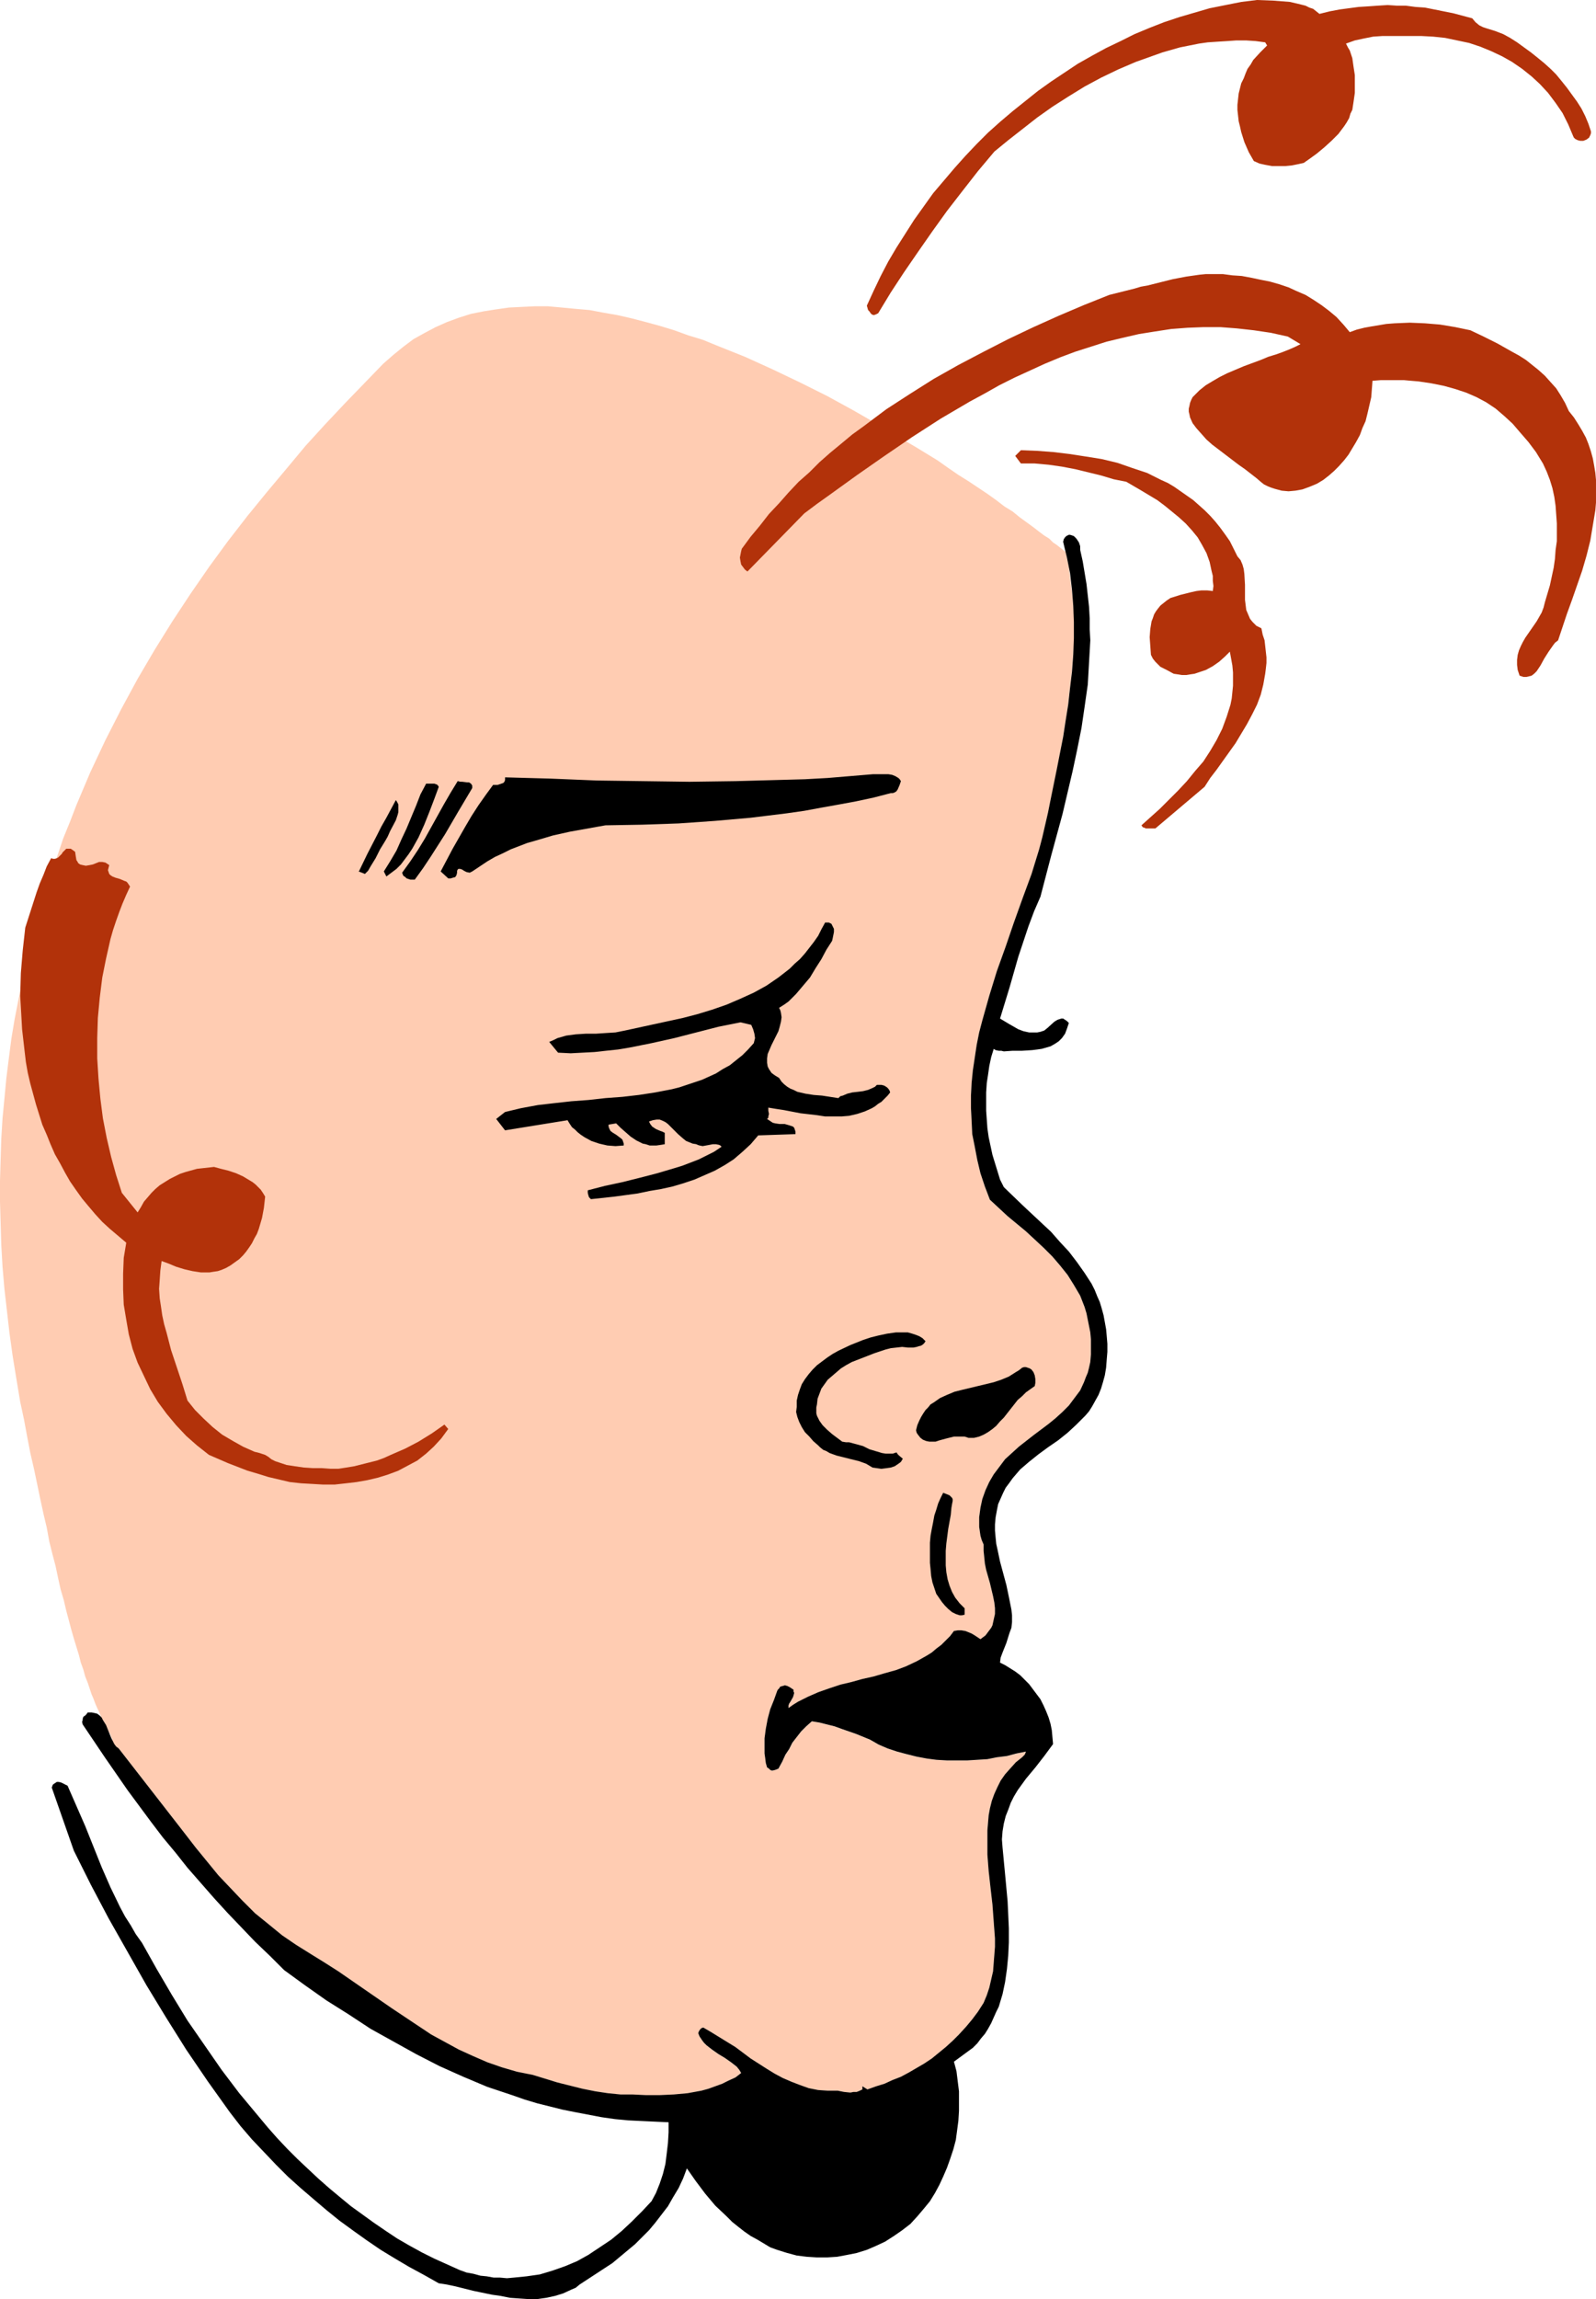
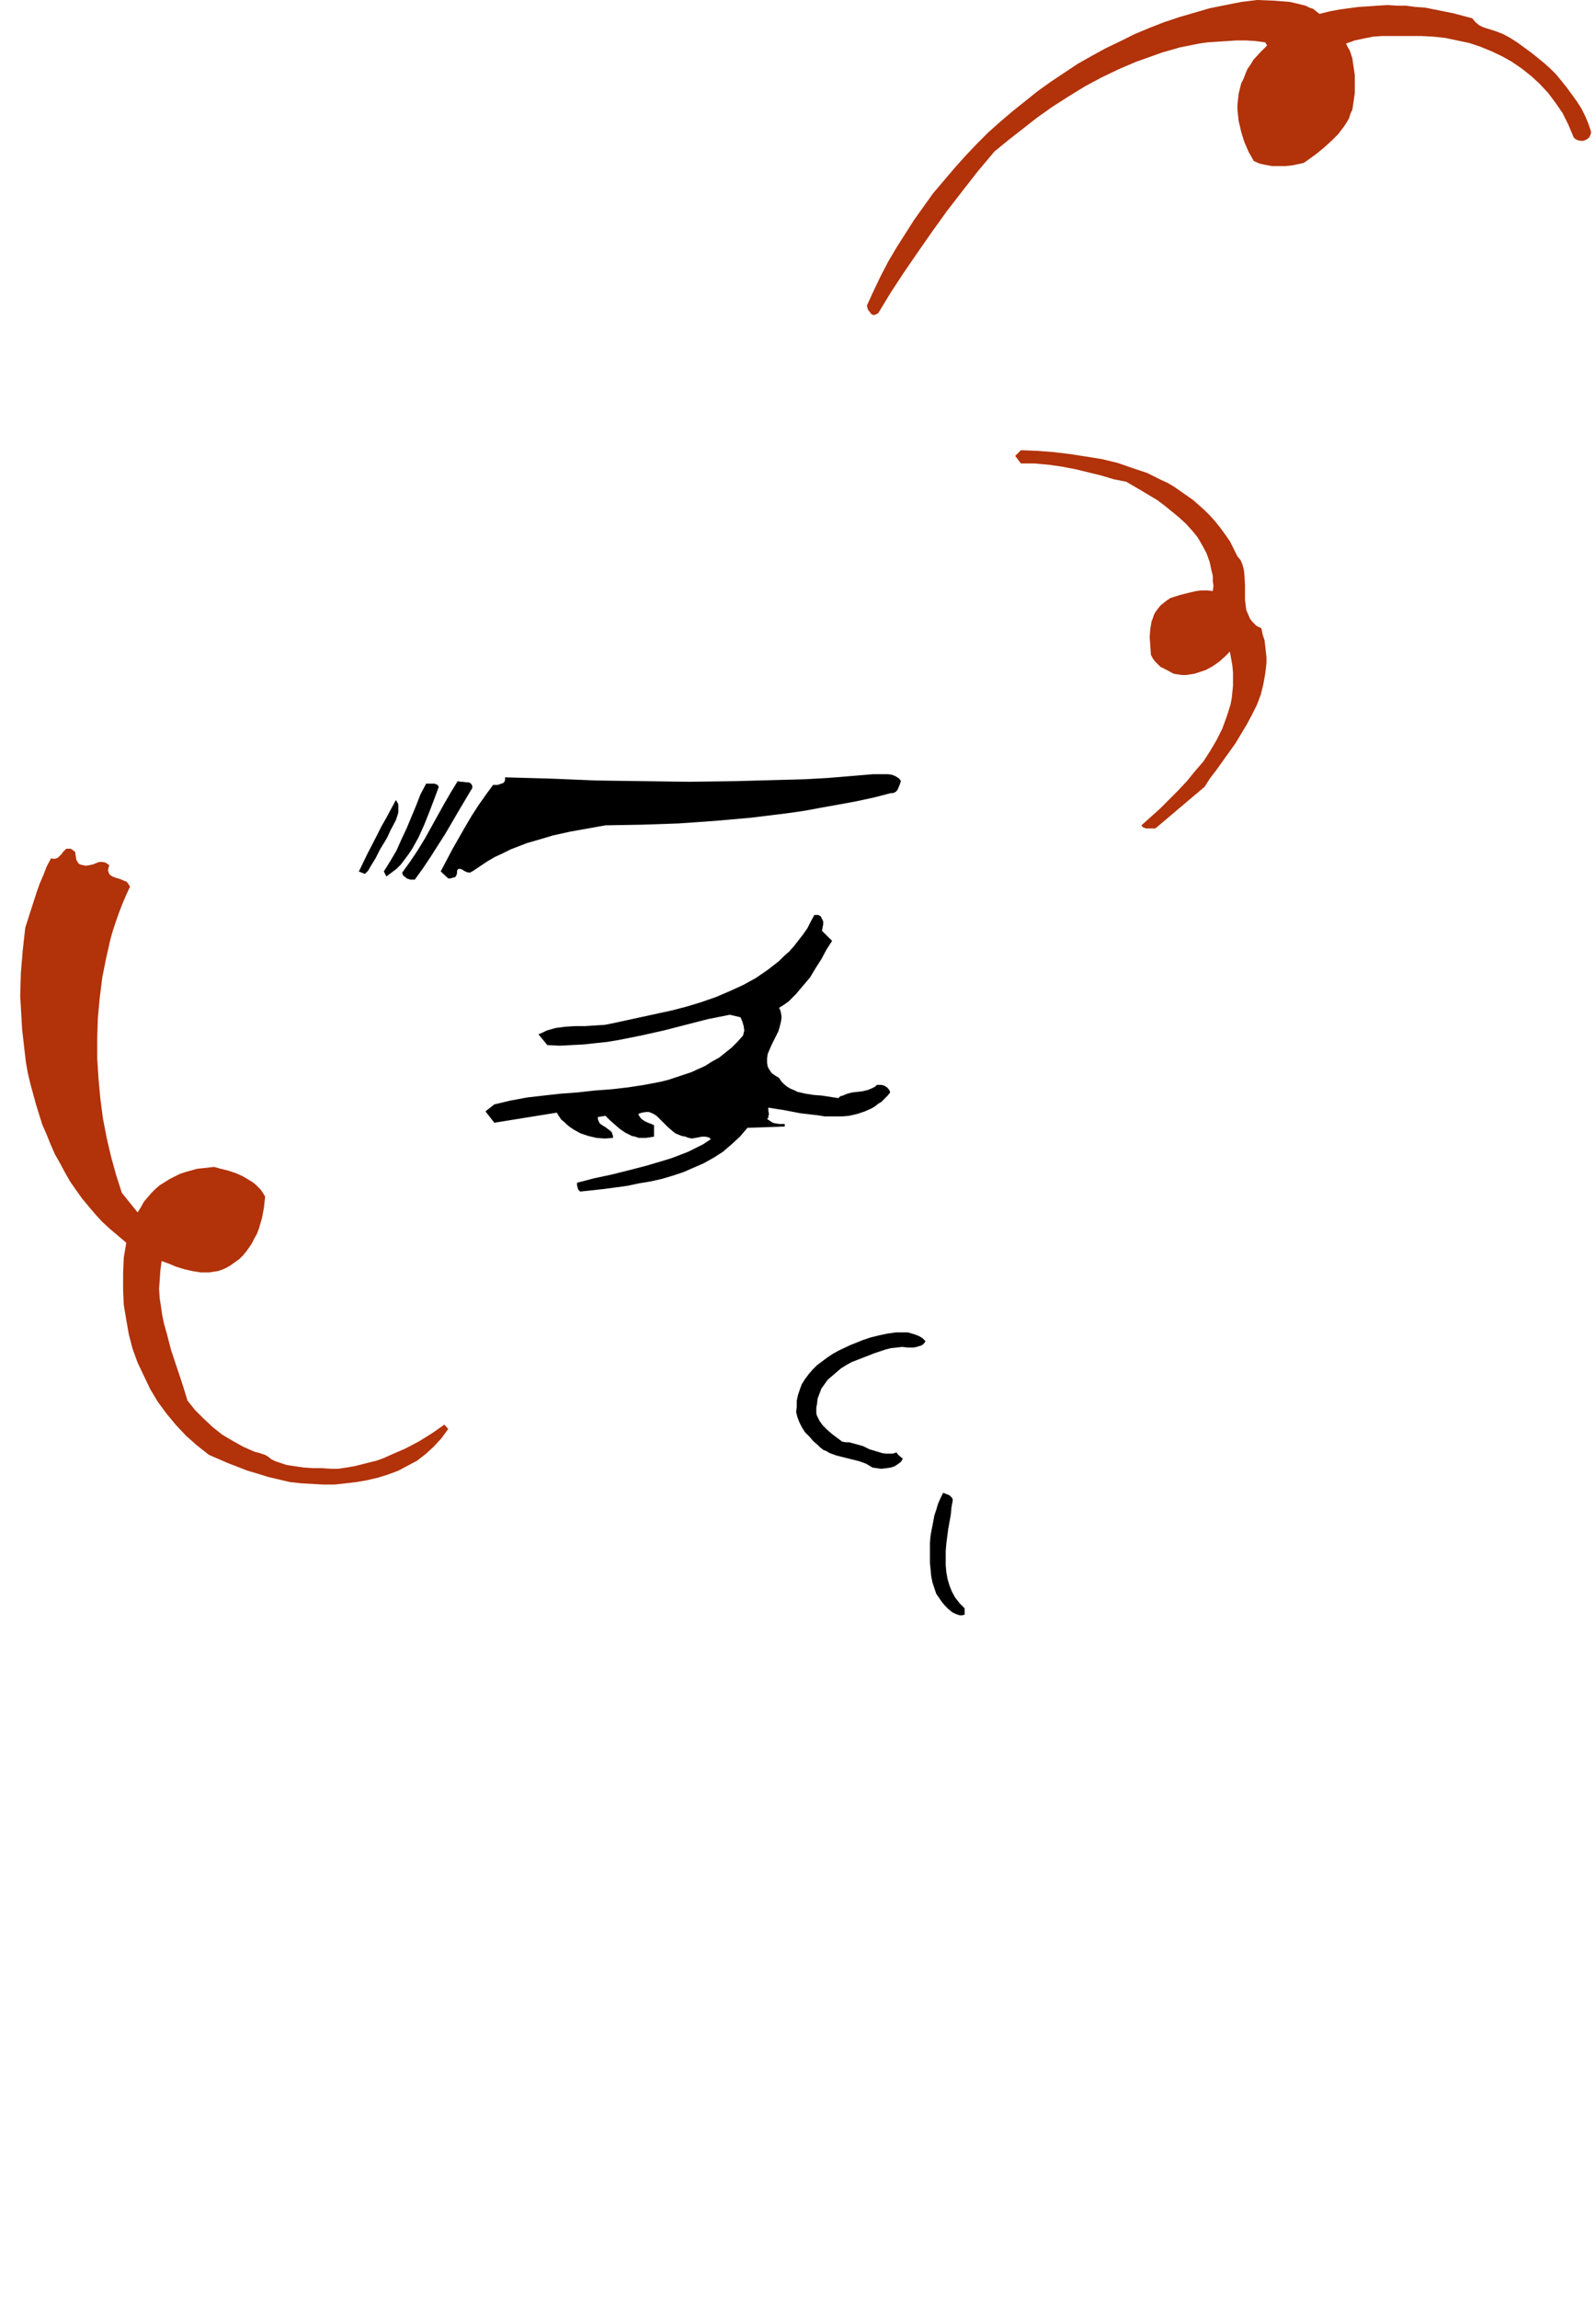
<svg xmlns="http://www.w3.org/2000/svg" xmlns:ns1="http://sodipodi.sourceforge.net/DTD/sodipodi-0.dtd" xmlns:ns2="http://www.inkscape.org/namespaces/inkscape" version="1.0" width="108.096mm" height="155.668mm" id="svg14" ns1:docname="Curly-Q Head.wmf">
  <ns1:namedview id="namedview14" pagecolor="#ffffff" bordercolor="#000000" borderopacity="0.25" ns2:showpageshadow="2" ns2:pageopacity="0.0" ns2:pagecheckerboard="0" ns2:deskcolor="#d1d1d1" ns2:document-units="mm" />
  <defs id="defs1">
    <pattern id="WMFhbasepattern" patternUnits="userSpaceOnUse" width="6" height="6" x="0" y="0" />
  </defs>
-   <path style="fill:#ffccb2;fill-opacity:1;fill-rule:evenodd;stroke:none" d="m 26.019,439.689 0.808,1.293 0.485,1.131 0.485,0.97 0.485,0.808 0.162,0.646 0.323,0.485 v 0.485 l 0.162,0.323 0.162,0.485 0.162,0.323 0.485,0.323 0.162,0.162 0.485,0.323 5.656,7.272 5.656,7.272 5.656,7.272 2.747,3.555 2.909,3.555 2.909,3.555 3.071,3.232 3.071,3.232 3.232,3.232 3.394,2.747 3.555,2.909 3.555,2.424 3.879,2.424 3.394,2.101 3.555,2.262 13.575,9.372 6.788,4.525 3.394,2.262 3.555,1.939 3.555,1.939 3.555,1.616 3.717,1.616 3.717,1.293 3.879,1.131 4.04,0.808 6.303,1.939 3.232,0.808 3.232,0.808 3.232,0.646 3.232,0.485 3.232,0.323 h 3.071 l 3.394,0.162 h 3.555 l 3.555,-0.162 3.555,-0.323 1.778,-0.323 1.778,-0.323 1.778,-0.485 1.778,-0.646 1.778,-0.646 1.616,-0.808 1.778,-0.808 1.454,-1.131 -0.485,-0.808 -0.646,-0.808 -1.454,-1.131 -1.616,-1.131 -1.616,-0.97 -1.616,-1.131 -1.454,-1.131 -0.646,-0.646 -0.485,-0.646 -0.646,-0.97 -0.323,-0.808 0.162,-0.485 0.323,-0.485 0.323,-0.323 0.485,-0.162 1.939,1.131 2.101,1.293 4.202,2.585 3.879,2.909 4.04,2.585 2.101,1.293 2.101,1.131 2.263,0.97 2.101,0.808 2.263,0.808 2.424,0.485 2.424,0.162 h 2.586 l 1.616,0.323 1.616,0.162 0.808,-0.162 h 0.808 l 0.808,-0.323 0.646,-0.323 v -0.808 l 1.293,0.808 2.263,-0.808 2.101,-0.646 2.101,-0.97 2.101,-0.808 2.101,-1.131 1.939,-1.131 1.939,-1.131 1.939,-1.293 1.778,-1.454 1.778,-1.454 1.778,-1.616 1.616,-1.616 1.778,-1.939 1.616,-1.939 1.454,-1.939 1.454,-2.262 0.808,-1.939 0.646,-1.939 0.485,-2.101 0.485,-2.101 0.162,-2.101 0.162,-2.101 0.162,-2.101 v -2.101 l -0.323,-4.363 -0.323,-4.363 -0.485,-4.201 -0.485,-4.363 -0.323,-4.201 v -4.04 -2.101 l 0.162,-1.939 0.162,-1.939 0.323,-1.778 0.485,-1.939 0.646,-1.778 0.808,-1.778 0.808,-1.616 1.131,-1.616 1.293,-1.454 1.454,-1.616 1.616,-1.293 0.646,-0.646 0.162,-0.323 0.162,-0.485 -2.424,0.485 -2.424,0.646 -2.586,0.323 -2.424,0.485 -2.586,0.162 -2.586,0.162 h -2.586 -2.586 l -2.747,-0.162 -2.424,-0.323 -2.586,-0.485 -2.586,-0.646 -2.424,-0.646 -2.424,-0.808 -2.263,-0.97 -2.263,-1.293 -3.555,-1.454 -3.717,-1.293 -1.778,-0.646 -1.939,-0.485 -1.939,-0.485 -1.939,-0.323 -1.454,1.293 -1.293,1.293 -1.131,1.454 -1.131,1.454 -0.808,1.616 -0.97,1.454 -0.808,1.778 -0.97,1.778 -0.808,0.323 -0.646,0.162 h -0.323 l -0.323,-0.162 -0.323,-0.323 -0.485,-0.323 -0.323,-1.131 -0.162,-1.293 -0.162,-1.131 v -1.293 -2.585 l 0.323,-2.424 0.485,-2.585 0.646,-2.424 0.97,-2.424 0.808,-2.262 0.162,-0.323 0.323,-0.323 0.323,-0.485 0.646,-0.162 0.485,-0.162 0.646,0.162 0.646,0.323 0.485,0.323 0.485,0.323 v 0.485 l 0.162,0.323 -0.162,0.646 -0.162,0.485 -0.646,1.131 -0.323,0.485 -0.162,0.485 v 0.646 l 1.131,-0.808 1.293,-0.808 2.586,-1.293 2.586,-1.131 2.747,-0.97 2.909,-0.97 2.747,-0.646 2.909,-0.808 2.909,-0.646 2.747,-0.808 2.909,-0.808 2.586,-0.97 2.747,-1.293 2.586,-1.454 1.293,-0.808 1.131,-0.97 1.293,-0.97 1.131,-1.131 1.131,-1.131 0.97,-1.293 0.97,-0.162 h 0.97 l 0.97,0.162 0.808,0.323 0.808,0.323 0.808,0.485 1.454,0.97 0.646,-0.485 0.646,-0.485 0.485,-0.646 0.485,-0.646 0.485,-0.646 0.323,-0.646 0.323,-1.454 0.323,-1.454 v -1.454 l -0.162,-1.454 -0.323,-1.616 -0.808,-3.393 -0.97,-3.393 -0.323,-1.616 -0.162,-1.616 -0.162,-1.616 v -1.616 l -0.485,-1.131 -0.323,-1.131 -0.162,-1.131 -0.162,-1.131 v -2.424 l 0.323,-2.424 0.485,-2.262 0.808,-2.262 0.97,-2.101 1.131,-1.939 1.454,-1.939 1.454,-1.939 1.778,-1.616 1.778,-1.616 3.717,-2.909 3.879,-2.909 1.778,-1.454 1.778,-1.616 1.616,-1.616 1.454,-1.939 1.454,-1.939 0.97,-2.101 0.485,-1.293 0.485,-1.131 0.323,-1.293 0.323,-1.454 0.162,-1.939 v -1.939 -1.939 l -0.162,-1.778 -0.323,-1.616 -0.323,-1.616 -0.323,-1.616 -0.485,-1.616 -1.131,-2.909 -1.616,-2.747 -1.616,-2.585 -1.939,-2.424 -1.939,-2.262 -2.263,-2.262 -2.263,-2.101 -2.263,-2.101 -4.687,-3.878 -2.263,-2.101 -2.263,-2.101 -1.293,-3.393 -1.131,-3.393 -0.808,-3.393 -0.646,-3.393 -0.646,-3.232 -0.162,-3.393 -0.162,-3.232 v -3.232 l 0.162,-3.232 0.323,-3.232 0.485,-3.232 0.485,-3.232 0.646,-3.232 0.808,-3.07 1.778,-6.302 1.939,-6.302 2.263,-6.302 2.101,-6.14 2.263,-6.302 2.263,-6.14 1.939,-6.302 0.808,-3.07 1.454,-6.302 0.646,-3.232 1.616,-7.595 1.454,-7.918 1.293,-7.918 0.485,-4.04 0.485,-4.04 0.323,-4.04 0.323,-4.04 v -4.04 -4.04 l -0.323,-4.04 -0.485,-4.04 -0.485,-3.878 -0.808,-3.878 -0.162,-0.162 -0.323,-0.162 -0.323,-0.323 -0.646,-0.485 -0.808,-0.646 -0.97,-0.646 -0.97,-0.97 -1.293,-0.808 -1.293,-0.97 -1.454,-1.131 -1.778,-1.293 -1.778,-1.293 -1.778,-1.454 -2.101,-1.293 -2.101,-1.616 -2.263,-1.616 -2.424,-1.616 -2.424,-1.616 -2.586,-1.616 -2.586,-1.778 -2.747,-1.939 -2.909,-1.778 -2.909,-1.778 -3.071,-1.778 -6.141,-3.717 -6.464,-3.717 -6.788,-3.717 -6.788,-3.393 -7.111,-3.393 -7.111,-3.232 -7.272,-2.909 -3.555,-1.454 -3.717,-1.131 -3.555,-1.293 -3.717,-1.131 -3.555,-0.97 -3.717,-0.97 -3.555,-0.808 -3.717,-0.646 -3.394,-0.646 -3.717,-0.323 -3.394,-0.323 -3.555,-0.323 h -3.394 l -3.394,0.162 -3.232,0.162 -3.394,0.485 -3.071,0.485 -3.232,0.646 -3.071,0.97 -3.071,1.131 -2.909,1.293 -2.747,1.454 -2.909,1.616 -2.586,1.939 -2.586,2.101 -2.586,2.262 -4.848,5.009 -4.848,5.009 -5.172,5.494 -5.01,5.494 -4.848,5.817 -5.01,5.979 -5.01,6.14 -5.01,6.464 -4.848,6.625 -4.687,6.787 -4.687,7.11 -4.525,7.272 -4.363,7.433 -4.202,7.756 -4.04,7.918 -3.879,8.241 -1.778,4.201 -1.778,4.201 -1.616,4.201 -1.778,4.363 -1.454,4.363 -1.616,4.525 -1.293,4.363 -1.454,4.525 -1.293,4.686 -1.293,4.686 -1.131,4.686 -0.97,4.848 -0.97,4.686 -0.97,5.009 -0.808,4.848 -0.646,5.009 -0.646,5.171 -0.485,5.171 -0.485,5.009 -0.323,5.333 -0.162,5.171 L 0,302.175 v 5.333 l 0.162,5.494 0.162,5.494 0.323,5.656 0.485,5.656 0.646,5.656 0.646,5.656 0.808,5.817 0.97,5.979 0.97,5.817 0.97,4.525 0.808,4.363 0.808,4.201 0.97,4.201 0.808,3.878 0.808,3.878 0.808,3.717 0.808,3.393 0.646,3.555 0.808,3.232 0.808,3.07 0.646,3.07 0.646,2.909 0.808,2.747 0.646,2.747 0.646,2.424 0.646,2.424 0.646,2.262 0.646,2.101 0.646,2.101 0.485,1.939 0.646,1.778 0.485,1.778 0.646,1.616 0.485,1.454 0.485,1.454 0.485,1.131 0.485,1.293 0.485,1.131 0.485,0.97 0.323,0.808 z" id="path1" />
  <path style="fill:#b2320a;fill-opacity:1;fill-rule:evenodd;stroke:none" d="m 337.766,3.555 2.586,-0.646 2.586,-0.485 2.424,-0.323 2.424,-0.323 2.586,-0.162 2.263,-0.162 2.586,-0.162 2.424,0.162 h 2.263 l 2.424,0.323 2.424,0.162 2.424,0.485 2.424,0.485 2.424,0.485 2.424,0.646 2.424,0.646 0.808,0.97 0.97,0.808 0.97,0.485 0.97,0.323 2.101,0.646 2.101,0.808 1.778,0.97 1.778,1.131 1.778,1.293 1.778,1.293 1.616,1.293 1.778,1.454 1.616,1.454 1.454,1.454 1.454,1.778 1.293,1.616 1.293,1.778 1.293,1.778 1.131,1.778 0.97,1.939 0.808,1.939 0.646,1.939 v 0.485 l -0.162,0.485 -0.323,0.646 -0.646,0.485 -0.808,0.323 H 404.511 l -0.646,-0.162 -0.323,-0.162 -0.323,-0.162 -0.323,-0.323 -0.162,-0.323 -1.293,-3.07 -1.454,-2.909 -1.778,-2.585 -1.939,-2.585 -2.101,-2.262 -2.101,-1.939 -2.424,-1.939 -2.586,-1.778 -2.586,-1.454 -2.747,-1.293 -2.747,-1.131 -2.909,-0.97 -3.071,-0.646 -3.071,-0.646 -3.071,-0.323 -3.071,-0.162 h -5.01 -4.848 l -2.424,0.162 -2.424,0.485 -2.263,0.485 -2.263,0.808 0.485,0.97 0.485,0.808 0.646,1.939 0.323,2.262 0.323,2.101 v 2.262 2.262 l -0.323,2.262 -0.323,2.101 -0.485,0.97 -0.323,1.131 -0.646,1.131 -0.646,0.97 -1.454,1.939 -1.778,1.778 -1.778,1.616 -1.939,1.616 -1.778,1.293 -1.616,1.131 -1.454,0.323 -1.616,0.323 -1.616,0.162 h -1.778 -1.616 l -1.778,-0.323 -1.454,-0.323 -1.454,-0.646 -1.293,-2.262 -1.131,-2.585 -0.808,-2.585 -0.323,-1.454 -0.323,-1.293 -0.162,-1.454 -0.162,-1.454 v -1.293 l 0.162,-1.454 0.162,-1.454 0.323,-1.293 0.323,-1.293 0.646,-1.293 0.485,-1.293 0.485,-1.131 0.808,-1.131 0.646,-1.131 1.778,-1.939 1.778,-1.778 -0.485,-0.808 -2.424,-0.323 -2.424,-0.162 h -2.586 l -2.263,0.162 -2.586,0.162 -2.424,0.162 -2.263,0.323 -2.424,0.485 -2.424,0.485 -2.263,0.646 -2.263,0.646 -2.263,0.808 -4.525,1.616 -4.525,1.939 -4.363,2.101 -4.202,2.262 -4.202,2.585 -4.04,2.585 -3.879,2.747 -3.717,2.909 -3.717,2.909 -3.555,2.909 -4.202,5.009 -4.04,5.171 -3.879,5.009 -3.717,5.171 -3.717,5.333 -3.555,5.171 -3.394,5.171 -3.232,5.333 -0.323,0.162 -0.323,0.162 -0.485,0.162 -0.485,-0.162 -0.323,-0.323 -0.323,-0.485 -0.323,-0.323 -0.323,-1.131 1.778,-3.878 1.778,-3.717 1.939,-3.717 2.101,-3.555 2.263,-3.555 2.263,-3.555 2.424,-3.393 2.424,-3.393 2.747,-3.232 2.747,-3.232 2.747,-3.07 2.909,-3.07 2.909,-2.909 3.071,-2.747 3.232,-2.747 3.232,-2.585 3.232,-2.585 3.394,-2.424 3.394,-2.262 3.394,-2.262 3.717,-2.101 3.555,-1.939 3.717,-1.778 3.555,-1.778 3.879,-1.616 3.717,-1.454 3.879,-1.293 3.879,-1.131 3.879,-1.131 4.04,-0.808 4.04,-0.808 L 321.766,0 l 4.202,0.162 2.101,0.162 2.101,0.162 2.101,0.485 1.939,0.485 0.97,0.485 0.97,0.323 0.808,0.646 z" id="path2" />
-   <path style="fill:#b2320a;fill-opacity:1;fill-rule:evenodd;stroke:none" d="m 345.523,84.997 1.778,-0.646 1.939,-0.485 1.778,-0.323 1.939,-0.323 1.939,-0.323 2.101,-0.162 3.879,-0.162 3.879,0.162 3.879,0.323 3.879,0.646 3.879,0.808 3.394,1.616 3.555,1.778 3.717,2.101 1.778,0.97 1.778,1.131 1.616,1.293 1.616,1.293 1.616,1.454 1.454,1.616 1.454,1.616 1.131,1.778 1.131,1.939 0.97,2.101 1.293,1.616 1.131,1.778 0.97,1.616 0.97,1.778 0.646,1.616 0.646,1.939 0.485,1.778 0.323,1.778 0.323,1.939 0.162,1.778 v 1.939 1.939 1.939 l -0.162,1.939 -0.646,3.878 -0.646,3.878 -0.97,3.878 -1.131,3.878 -1.293,3.717 -1.293,3.717 -1.293,3.555 -1.131,3.393 -1.131,3.393 -0.808,0.646 -0.485,0.646 -1.131,1.616 -1.131,1.778 -0.97,1.778 -0.97,1.454 -0.646,0.646 -0.646,0.485 -0.646,0.162 -0.646,0.162 h -0.808 l -0.97,-0.323 -0.485,-1.454 -0.162,-1.293 v -1.293 l 0.162,-1.293 0.323,-1.131 0.485,-1.131 0.485,-0.97 0.646,-1.131 1.454,-2.101 1.454,-2.101 0.646,-1.131 0.646,-1.131 0.485,-1.293 0.323,-1.293 1.293,-4.363 0.97,-4.525 0.323,-2.262 0.162,-2.262 0.323,-2.262 v -2.262 -2.262 l -0.162,-2.262 -0.162,-2.262 -0.323,-2.262 -0.485,-2.262 -0.646,-2.101 -0.808,-2.101 -0.97,-2.101 -1.778,-2.909 -1.939,-2.585 -2.101,-2.424 -1.939,-2.262 -2.101,-1.939 -2.263,-1.939 -2.424,-1.616 -2.424,-1.293 -2.586,-1.131 -2.909,-0.97 -2.909,-0.808 -3.232,-0.646 -3.232,-0.485 -1.939,-0.162 -1.778,-0.162 h -1.939 -1.939 -2.101 l -2.101,0.162 -0.162,2.101 -0.162,2.101 -0.485,2.101 -0.485,2.101 -0.485,1.939 -0.808,1.778 -0.646,1.778 -0.97,1.778 -0.97,1.616 -0.97,1.616 -1.131,1.454 -1.293,1.454 -1.293,1.293 -1.293,1.131 -1.454,1.131 -1.616,0.97 -1.939,0.808 -1.778,0.646 -1.778,0.323 -1.778,0.162 -1.778,-0.162 -1.778,-0.485 -0.97,-0.323 -0.808,-0.323 -0.97,-0.485 -0.808,-0.646 -1.131,-0.97 -1.454,-1.131 -1.454,-1.131 -1.616,-1.131 -3.394,-2.585 -3.394,-2.585 -1.454,-1.293 -1.293,-1.454 -1.293,-1.454 -0.97,-1.293 -0.646,-1.454 -0.162,-0.808 -0.162,-0.646 v -0.808 l 0.162,-0.646 0.162,-0.808 0.323,-0.808 0.323,-0.646 0.646,-0.646 1.131,-1.131 1.616,-1.293 1.616,-0.97 1.939,-1.131 1.939,-0.97 4.202,-1.778 4.363,-1.616 1.939,-0.808 2.101,-0.646 1.778,-0.646 1.616,-0.646 1.454,-0.646 1.293,-0.646 -3.232,-1.939 -4.363,-0.97 -4.363,-0.646 -4.363,-0.485 -4.202,-0.323 h -4.202 l -4.202,0.162 -4.202,0.323 -4.202,0.646 -4.04,0.646 -4.202,0.97 -4.04,0.97 -4.04,1.293 -4.04,1.293 -3.879,1.454 -3.879,1.616 -3.879,1.778 -3.879,1.778 -3.879,1.939 -3.717,2.101 -3.879,2.101 -7.434,4.363 -7.272,4.686 -7.111,4.848 -6.949,4.848 -6.949,5.009 -3.394,2.424 -3.232,2.424 -14.545,14.866 -0.646,-0.485 -0.485,-0.646 -0.485,-0.646 -0.162,-0.808 -0.162,-0.97 0.162,-0.808 0.162,-0.808 0.162,-0.646 2.263,-3.07 2.424,-2.909 2.263,-2.909 2.586,-2.747 2.424,-2.747 2.586,-2.747 2.747,-2.424 2.586,-2.585 2.747,-2.424 2.747,-2.262 2.909,-2.424 2.909,-2.101 5.818,-4.363 5.98,-3.878 6.141,-3.878 6.303,-3.555 6.464,-3.393 6.303,-3.232 6.464,-3.07 6.464,-2.909 6.464,-2.747 6.464,-2.585 3.232,-0.808 3.232,-0.808 1.616,-0.485 1.778,-0.323 3.232,-0.808 3.232,-0.808 3.394,-0.646 3.394,-0.485 1.616,-0.162 h 1.778 2.586 l 2.424,0.323 2.424,0.162 2.586,0.485 2.263,0.485 2.424,0.485 2.263,0.646 2.424,0.808 2.101,0.97 2.263,0.97 2.101,1.293 1.939,1.293 1.939,1.454 1.939,1.616 1.778,1.939 z" id="path3" />
  <path style="fill:#b2320a;fill-opacity:1;fill-rule:evenodd;stroke:none" d="m 316.757,142.362 0.808,0.97 0.485,1.131 0.323,1.131 0.162,1.293 0.162,2.747 v 2.585 1.293 l 0.162,1.293 0.162,1.293 0.485,1.131 0.485,1.131 0.646,0.808 0.97,0.97 0.646,0.323 0.646,0.323 0.323,1.616 0.485,1.454 0.162,1.454 0.162,1.454 0.162,1.454 v 1.454 l -0.162,1.454 -0.162,1.293 -0.485,2.747 -0.646,2.585 -0.97,2.585 -1.293,2.585 -1.293,2.424 -1.454,2.424 -1.454,2.424 -1.616,2.262 -3.232,4.525 -1.616,2.101 -1.454,2.262 -12.606,10.665 h -0.485 -0.485 -0.485 -0.485 -0.485 l -0.323,-0.162 -0.485,-0.162 -0.323,-0.485 4.687,-4.201 2.424,-2.424 2.263,-2.262 2.263,-2.424 2.101,-2.585 2.101,-2.424 1.778,-2.747 1.616,-2.747 1.454,-2.909 1.131,-3.07 0.97,-3.07 0.323,-1.616 0.162,-1.616 0.162,-1.616 v -1.616 -1.778 l -0.162,-1.778 -0.323,-1.778 -0.323,-1.778 -1.293,1.293 -1.454,1.293 -1.616,1.131 -1.778,0.97 -1.939,0.646 -0.97,0.323 -1.131,0.162 -0.97,0.162 h -1.131 l -0.97,-0.162 -1.131,-0.162 -1.778,-0.97 -1.616,-0.808 -0.646,-0.646 -0.646,-0.646 -0.646,-0.808 -0.485,-0.97 -0.162,-2.262 -0.162,-2.262 0.162,-2.101 0.162,-0.97 0.162,-0.97 0.323,-0.808 0.323,-0.97 0.485,-0.808 0.485,-0.646 0.646,-0.808 0.808,-0.646 0.808,-0.646 0.97,-0.646 2.586,-0.808 2.586,-0.646 1.454,-0.323 1.293,-0.162 h 1.454 l 1.454,0.162 0.162,-1.293 -0.162,-1.293 v -1.293 l -0.323,-1.293 -0.485,-2.262 -0.808,-2.262 -1.131,-2.101 -1.131,-1.939 -1.454,-1.778 -1.616,-1.778 -1.778,-1.616 -1.778,-1.454 -1.778,-1.454 -1.939,-1.454 -4.04,-2.424 -1.939,-1.131 -1.939,-1.131 -3.232,-0.646 -1.616,-0.485 -1.616,-0.485 -6.626,-1.616 -3.394,-0.646 -3.394,-0.485 -3.555,-0.323 h -3.555 l -1.454,-1.939 1.454,-1.454 4.202,0.162 4.202,0.323 4.04,0.485 4.202,0.646 4.04,0.646 4.04,0.97 3.717,1.293 3.879,1.293 3.555,1.778 1.778,0.808 1.616,0.97 1.616,1.131 1.616,1.131 1.616,1.131 1.454,1.293 1.454,1.293 1.454,1.454 1.293,1.454 1.293,1.616 1.293,1.778 1.131,1.616 0.97,1.939 z" id="path4" />
-   <path style="fill:#000000;fill-opacity:1;fill-rule:evenodd;stroke:none" d="m 276.516,140.746 0.646,2.909 0.485,2.909 0.485,2.909 0.323,2.909 0.323,2.909 0.162,2.909 v 2.747 l 0.162,2.909 -0.323,5.656 -0.323,5.656 -0.808,5.656 -0.808,5.494 -1.131,5.656 -1.131,5.332 -1.293,5.494 -1.293,5.494 -2.909,10.665 -2.747,10.503 -1.616,3.717 -1.454,3.878 -1.293,3.878 -1.293,3.878 -2.263,7.918 -2.424,7.918 2.424,1.454 1.131,0.646 1.131,0.646 1.293,0.485 1.454,0.323 h 1.454 0.646 l 0.808,-0.162 0.485,-0.162 0.485,-0.162 0.808,-0.646 1.778,-1.616 0.808,-0.485 0.485,-0.162 0.485,-0.162 h 0.485 l 0.485,0.323 0.485,0.323 0.485,0.485 -0.485,1.454 -0.485,1.293 -0.808,1.131 -0.808,0.808 -0.97,0.646 -1.131,0.646 -1.131,0.323 -1.131,0.323 -1.131,0.162 -1.293,0.162 -2.586,0.162 h -1.293 -1.131 l -2.263,0.162 -0.646,-0.162 h -0.646 l -0.808,-0.162 -0.485,-0.323 -0.646,2.101 -0.485,2.262 -0.323,2.262 -0.323,2.101 -0.162,2.424 v 2.262 2.424 l 0.162,2.262 0.162,2.262 0.323,2.262 0.485,2.262 0.485,2.262 0.646,2.101 0.646,2.101 0.646,2.101 0.97,1.939 4.687,4.525 5.01,4.686 2.424,2.262 2.263,2.585 2.263,2.424 2.101,2.747 1.939,2.747 1.778,2.747 0.808,1.616 0.646,1.616 0.646,1.454 0.485,1.616 0.485,1.778 0.323,1.778 0.323,1.778 0.162,1.778 0.162,1.939 v 2.101 l -0.162,1.939 -0.162,2.101 -0.323,1.939 -0.485,1.778 -0.485,1.616 -0.646,1.616 -0.808,1.454 -0.808,1.454 -0.808,1.293 -0.97,1.131 -1.131,1.131 -1.131,1.131 -2.263,2.101 -2.424,1.939 -2.586,1.778 -2.424,1.778 -2.424,1.939 -2.263,1.939 -0.97,1.131 -0.97,1.131 -0.808,1.131 -0.97,1.293 -0.646,1.293 -0.646,1.454 -0.646,1.454 -0.323,1.616 -0.323,1.778 -0.162,1.778 v 1.616 l 0.162,1.778 0.162,1.616 0.323,1.454 0.646,3.07 1.616,5.979 0.646,3.07 0.646,3.232 0.162,1.454 v 1.778 l -0.162,1.454 -0.485,1.293 -0.808,2.585 -0.97,2.424 -0.485,1.293 -0.162,1.293 1.293,0.646 1.293,0.808 1.293,0.808 1.293,0.97 1.131,1.131 1.131,1.131 0.97,1.293 0.97,1.293 0.97,1.293 0.808,1.616 0.646,1.454 0.646,1.616 0.485,1.616 0.323,1.616 0.162,1.778 0.162,1.778 -2.263,3.07 -2.263,2.909 -2.424,2.909 -2.101,2.909 -0.97,1.616 -0.808,1.616 -0.646,1.778 -0.646,1.616 -0.485,1.939 -0.323,1.939 -0.162,2.101 0.162,2.101 0.323,3.393 0.323,3.393 0.646,6.948 0.162,3.393 0.162,3.555 v 3.555 l -0.162,3.393 -0.323,3.393 -0.485,3.393 -0.646,3.07 -0.97,3.232 -0.646,1.293 -0.646,1.454 -0.646,1.454 -0.808,1.454 -0.808,1.293 -0.97,1.131 -0.97,1.293 -1.131,1.131 -4.848,3.555 0.646,2.424 0.323,2.585 0.323,2.585 v 2.424 2.585 l -0.162,2.585 -0.323,2.424 -0.323,2.424 -0.646,2.424 -0.808,2.424 -0.808,2.262 -0.97,2.262 -0.97,2.101 -1.131,2.101 -1.293,2.101 -1.454,1.778 -1.778,2.101 -1.778,1.939 -2.101,1.616 -2.101,1.454 -2.263,1.454 -2.424,1.131 -2.263,0.97 -2.586,0.808 -2.424,0.485 -2.586,0.485 -2.586,0.162 h -2.586 l -2.586,-0.162 -2.586,-0.323 -2.424,-0.646 -2.586,-0.808 -1.778,-0.646 -1.616,-0.97 -1.616,-0.97 -1.778,-0.97 -1.616,-1.131 -1.454,-1.131 -1.616,-1.293 -1.454,-1.454 -2.909,-2.747 -2.586,-3.07 -2.424,-3.232 -2.263,-3.232 -0.97,2.585 -1.131,2.424 -1.454,2.424 -1.293,2.262 -1.616,2.101 -1.616,2.101 -1.616,1.939 -1.778,1.778 -1.778,1.778 -1.939,1.616 -1.939,1.616 -1.939,1.616 -4.202,2.747 -4.202,2.747 -0.97,0.808 -1.131,0.485 -2.101,0.97 -2.101,0.646 -2.263,0.485 -2.263,0.323 h -2.263 l -2.424,-0.162 -2.263,-0.162 -2.424,-0.485 -2.263,-0.323 -4.687,-0.97 -4.525,-1.131 -2.263,-0.485 -2.101,-0.323 -3.717,-2.101 -3.879,-2.101 -3.555,-2.101 -3.717,-2.262 -3.555,-2.424 -3.394,-2.424 -3.555,-2.585 -3.394,-2.747 -3.232,-2.747 -3.394,-2.909 -3.232,-2.909 -3.071,-3.07 -3.071,-3.232 -3.071,-3.232 -2.909,-3.393 -2.747,-3.555 -5.656,-7.918 -5.495,-8.08 -5.172,-8.241 -5.01,-8.241 -4.848,-8.564 -4.848,-8.564 -4.525,-8.564 -4.363,-8.726 -5.656,-16.159 0.162,-0.485 0.162,-0.323 0.485,-0.323 0.485,-0.323 h 0.485 l 0.646,0.162 0.646,0.323 0.97,0.485 2.263,5.171 2.263,5.171 4.202,10.503 2.263,5.171 2.424,5.009 1.293,2.424 1.454,2.262 1.293,2.262 1.616,2.262 3.717,6.625 3.879,6.625 4.04,6.625 4.363,6.302 4.363,6.302 4.525,5.979 4.848,5.817 2.424,2.909 2.424,2.747 2.586,2.747 2.586,2.585 2.747,2.585 2.586,2.424 2.747,2.424 2.909,2.424 2.747,2.262 2.909,2.101 2.909,2.101 3.071,2.101 2.909,1.939 3.071,1.778 3.232,1.778 3.232,1.616 3.232,1.454 3.232,1.454 1.778,0.646 1.778,0.323 1.778,0.485 1.616,0.162 1.778,0.323 h 1.616 l 1.778,0.162 1.778,-0.162 3.232,-0.323 3.394,-0.485 3.232,-0.97 3.232,-1.131 3.071,-1.293 2.909,-1.616 2.909,-1.939 2.909,-1.939 2.747,-2.262 2.586,-2.424 2.586,-2.585 2.424,-2.585 1.131,-2.101 0.97,-2.424 0.808,-2.424 0.646,-2.585 0.323,-2.585 0.323,-2.747 0.162,-2.747 v -2.585 l -3.555,-0.162 -3.394,-0.162 -3.394,-0.162 -3.394,-0.323 -3.394,-0.485 -3.394,-0.646 -3.394,-0.646 -3.232,-0.646 -3.232,-0.808 -3.232,-0.808 -3.232,-0.97 -3.232,-1.131 -6.303,-2.101 -6.141,-2.585 -6.141,-2.747 -5.98,-3.07 -5.818,-3.232 -5.818,-3.232 -5.656,-3.717 -5.656,-3.555 -5.495,-3.878 -5.333,-3.878 -3.717,-3.717 -3.717,-3.555 -3.555,-3.717 -3.555,-3.717 -3.394,-3.717 -3.394,-3.878 -3.394,-3.878 -3.071,-3.878 -3.232,-3.878 -3.071,-4.04 -5.98,-8.08 -5.818,-8.403 -5.656,-8.403 -0.162,-0.646 0.162,-0.485 v -0.323 l 0.162,-0.485 0.646,-0.485 0.485,-0.646 h 0.97 l 0.808,0.162 0.646,0.162 0.646,0.485 0.485,0.485 0.323,0.646 0.808,1.293 1.293,3.232 0.808,1.616 0.485,0.646 0.646,0.485 5.656,7.272 5.656,7.272 5.656,7.272 2.747,3.555 2.909,3.555 2.909,3.555 3.071,3.232 3.071,3.232 3.232,3.232 3.394,2.747 3.555,2.909 3.555,2.424 3.879,2.424 3.394,2.101 3.555,2.262 13.575,9.372 6.788,4.525 3.394,2.262 3.555,1.939 3.555,1.939 3.555,1.616 3.717,1.616 3.717,1.293 3.879,1.131 4.04,0.808 6.303,1.939 3.232,0.808 3.232,0.808 3.232,0.646 3.232,0.485 3.232,0.323 h 3.071 l 3.394,0.162 h 3.555 l 3.555,-0.162 3.555,-0.323 1.778,-0.323 1.778,-0.323 1.778,-0.485 1.778,-0.646 1.778,-0.646 1.616,-0.808 1.778,-0.808 1.454,-1.131 -0.485,-0.808 -0.646,-0.808 -1.454,-1.131 -1.616,-1.131 -1.616,-0.97 -1.616,-1.131 -1.454,-1.131 -0.646,-0.646 -0.485,-0.646 -0.646,-0.97 -0.323,-0.808 0.162,-0.485 0.323,-0.485 0.323,-0.323 0.485,-0.162 1.939,1.131 2.101,1.293 4.202,2.585 3.879,2.909 4.04,2.585 2.101,1.293 2.101,1.131 2.263,0.97 2.101,0.808 2.263,0.808 2.424,0.485 2.424,0.162 h 2.586 l 1.616,0.323 1.616,0.162 0.808,-0.162 h 0.808 l 0.808,-0.323 0.646,-0.323 v -0.808 l 1.293,0.808 2.263,-0.808 2.101,-0.646 2.101,-0.97 2.101,-0.808 2.101,-1.131 1.939,-1.131 1.939,-1.131 1.939,-1.293 1.778,-1.454 1.778,-1.454 1.778,-1.616 1.616,-1.616 1.778,-1.939 1.616,-1.939 1.454,-1.939 1.454,-2.262 0.808,-1.939 0.646,-1.939 0.485,-2.101 0.485,-2.101 0.162,-2.101 0.162,-2.101 0.162,-2.101 v -2.101 l -0.323,-4.363 -0.323,-4.363 -0.485,-4.201 -0.485,-4.363 -0.323,-4.201 v -4.04 -2.101 l 0.162,-1.939 0.162,-1.939 0.323,-1.778 0.485,-1.939 0.646,-1.778 0.808,-1.778 0.808,-1.616 1.131,-1.616 1.293,-1.454 1.454,-1.616 1.616,-1.293 0.646,-0.646 0.162,-0.323 0.162,-0.485 -2.424,0.485 -2.424,0.646 -2.586,0.323 -2.424,0.485 -2.586,0.162 -2.586,0.162 h -2.586 -2.586 l -2.747,-0.162 -2.424,-0.323 -2.586,-0.485 -2.586,-0.646 -2.424,-0.646 -2.424,-0.808 -2.263,-0.97 -2.263,-1.293 -3.555,-1.454 -3.717,-1.293 -1.778,-0.646 -1.939,-0.485 -1.939,-0.485 -1.939,-0.323 -1.454,1.293 -1.293,1.293 -1.131,1.454 -1.131,1.454 -0.808,1.616 -0.97,1.454 -0.808,1.778 -0.97,1.778 -0.808,0.323 -0.646,0.162 h -0.323 l -0.323,-0.162 -0.323,-0.323 -0.485,-0.323 -0.323,-1.131 -0.162,-1.293 -0.162,-1.131 v -1.293 -2.585 l 0.323,-2.424 0.485,-2.585 0.646,-2.424 0.97,-2.424 0.808,-2.262 0.162,-0.323 0.323,-0.323 0.323,-0.485 0.646,-0.162 0.485,-0.162 0.646,0.162 0.646,0.323 0.485,0.323 0.485,0.323 v 0.485 l 0.162,0.323 -0.162,0.646 -0.162,0.485 -0.646,1.131 -0.323,0.485 -0.162,0.485 v 0.646 l 1.131,-0.808 1.293,-0.808 2.586,-1.293 2.586,-1.131 2.747,-0.97 2.909,-0.97 2.747,-0.646 2.909,-0.808 2.909,-0.646 2.747,-0.808 2.909,-0.808 2.586,-0.97 2.747,-1.293 2.586,-1.454 1.293,-0.808 1.131,-0.97 1.293,-0.97 1.131,-1.131 1.131,-1.131 0.97,-1.293 0.97,-0.162 h 0.97 l 0.97,0.162 0.808,0.323 0.808,0.323 0.808,0.485 1.454,0.97 0.646,-0.485 0.646,-0.485 0.485,-0.646 0.485,-0.646 0.485,-0.646 0.323,-0.646 0.323,-1.454 0.323,-1.454 v -1.454 l -0.162,-1.454 -0.323,-1.616 -0.808,-3.393 -0.97,-3.393 -0.323,-1.616 -0.162,-1.616 -0.162,-1.616 v -1.616 l -0.485,-1.131 -0.323,-1.131 -0.162,-1.131 -0.162,-1.131 v -2.424 l 0.323,-2.424 0.485,-2.262 0.808,-2.262 0.97,-2.101 1.131,-1.939 1.454,-1.939 1.454,-1.939 1.778,-1.616 1.778,-1.616 3.717,-2.909 3.879,-2.909 1.778,-1.454 1.778,-1.616 1.616,-1.616 1.454,-1.939 1.454,-1.939 0.97,-2.101 0.485,-1.293 0.485,-1.131 0.323,-1.293 0.323,-1.454 0.162,-1.939 v -1.939 -1.939 l -0.162,-1.778 -0.323,-1.616 -0.323,-1.616 -0.323,-1.616 -0.485,-1.616 -1.131,-2.909 -1.616,-2.747 -1.616,-2.585 -1.939,-2.424 -1.939,-2.262 -2.263,-2.262 -2.263,-2.101 -2.263,-2.101 -4.687,-3.878 -2.263,-2.101 -2.263,-2.101 -1.293,-3.393 -1.131,-3.393 -0.808,-3.393 -0.646,-3.393 -0.646,-3.232 -0.162,-3.393 -0.162,-3.232 v -3.232 l 0.162,-3.232 0.323,-3.232 0.485,-3.232 0.485,-3.232 0.646,-3.232 0.808,-3.07 1.778,-6.302 1.939,-6.302 2.263,-6.302 2.101,-6.14 2.263,-6.302 2.263,-6.14 1.939,-6.302 0.808,-3.07 1.454,-6.302 0.646,-3.232 1.616,-7.918 1.616,-8.241 0.646,-4.201 0.646,-4.04 0.485,-4.363 0.485,-4.04 0.323,-4.363 0.162,-4.201 v -4.201 l -0.162,-4.201 -0.323,-4.04 -0.485,-4.201 -0.808,-4.04 -0.97,-4.04 0.162,-0.646 0.323,-0.485 0.323,-0.323 0.323,-0.162 0.323,-0.162 h 0.323 l 0.485,0.162 0.485,0.162 0.646,0.646 0.646,0.97 0.162,0.485 0.162,0.485 v 0.485 z" id="path5" />
  <path style="fill:#000000;fill-opacity:1;fill-rule:evenodd;stroke:none" d="m 230.618,199.888 -0.162,0.485 -0.162,0.485 -0.485,1.131 -0.323,0.485 -0.485,0.323 -0.485,0.162 h -0.485 l -4.363,1.131 -4.525,0.97 -4.363,0.808 -4.525,0.808 -4.363,0.808 -4.525,0.646 -9.212,1.131 -9.212,0.808 -9.212,0.646 -9.373,0.323 -9.373,0.162 -4.525,0.808 -4.525,0.808 -4.363,0.97 -4.363,1.293 -2.263,0.646 -2.101,0.808 -2.101,0.808 -1.939,0.97 -2.101,0.97 -1.939,1.131 -1.939,1.293 -1.939,1.293 -0.323,0.162 -0.323,0.162 -0.808,-0.162 -0.646,-0.323 -0.485,-0.323 -0.485,-0.162 h -0.323 -0.162 l -0.162,0.162 -0.162,0.323 v 0.485 l -0.162,0.646 -0.323,0.485 -0.646,0.162 -0.485,0.162 h -0.646 l -1.939,-1.778 3.071,-5.817 3.232,-5.656 1.616,-2.747 1.778,-2.747 1.939,-2.747 1.778,-2.424 h 1.131 l 0.485,-0.162 0.485,-0.162 0.485,-0.162 0.323,-0.323 0.162,-0.485 v -0.646 l 11.636,0.323 11.798,0.485 11.798,0.162 11.959,0.162 11.798,-0.162 11.798,-0.323 5.98,-0.162 5.818,-0.323 5.818,-0.485 5.818,-0.485 h 3.879 l 0.97,0.162 0.808,0.323 0.808,0.485 0.323,0.323 z" id="path6" />
  <path style="fill:#000000;fill-opacity:1;fill-rule:evenodd;stroke:none" d="m 120.885,201.666 -3.555,5.979 -3.394,5.817 -3.717,5.817 -1.939,2.909 -2.101,2.909 h -0.646 -0.485 l -0.485,-0.162 -0.485,-0.162 -0.323,-0.323 -0.485,-0.323 -0.162,-0.323 -0.162,-0.485 2.101,-2.909 1.939,-2.909 1.778,-2.909 1.616,-2.909 1.616,-2.909 1.616,-2.909 1.778,-3.07 1.778,-2.909 0.646,0.162 h 0.485 l 1.293,0.162 h 0.485 l 0.485,0.323 0.323,0.485 v 0.323 z" id="path7" />
  <path style="fill:#000000;fill-opacity:1;fill-rule:evenodd;stroke:none" d="m 112.319,201.343 -1.131,3.07 -1.293,3.393 -1.293,3.232 -1.454,3.232 -0.808,1.454 -0.808,1.454 -0.97,1.454 -0.97,1.293 -0.97,1.293 -1.131,1.131 -1.293,0.97 -1.293,0.97 -0.646,-1.293 1.616,-2.585 1.616,-2.747 1.293,-2.909 1.293,-2.747 2.424,-5.817 1.131,-2.909 1.454,-2.747 h 0.323 0.485 0.97 0.323 l 0.485,0.162 0.323,0.162 z" id="path8" />
  <path style="fill:#000000;fill-opacity:1;fill-rule:evenodd;stroke:none" d="m 98.582,215.239 -1.293,2.101 -1.131,2.262 -1.293,2.101 -0.646,1.131 -0.808,0.808 -1.616,-0.646 v 0.162 l 2.263,-4.686 2.424,-4.686 1.131,-2.262 1.293,-2.262 2.424,-4.525 0.323,0.485 0.323,0.646 v 0.646 0.646 0.646 l -0.162,0.646 -0.485,1.454 -1.454,2.747 -0.646,1.454 z" id="path9" />
-   <path style="fill:#000000;fill-opacity:1;fill-rule:evenodd;stroke:none" d="m 213.003,240.771 -1.454,2.262 -1.293,2.424 -1.454,2.262 -1.454,2.424 -1.778,2.101 -1.778,2.101 -0.97,0.97 -0.97,0.97 -1.131,0.808 -1.293,0.808 0.323,0.646 0.162,0.646 0.162,1.131 -0.162,1.131 -0.323,1.293 -0.323,1.131 -0.646,1.293 -1.131,2.262 -0.485,1.131 -0.485,1.131 -0.162,1.131 v 1.131 l 0.162,0.97 0.323,0.646 0.323,0.485 0.323,0.485 0.646,0.485 0.485,0.323 0.808,0.485 0.646,0.97 0.646,0.646 0.808,0.646 0.808,0.485 0.808,0.323 0.97,0.485 2.101,0.485 2.101,0.323 2.101,0.162 2.101,0.323 2.101,0.323 0.485,-0.485 0.646,-0.162 1.131,-0.485 1.293,-0.323 1.454,-0.162 1.293,-0.162 1.293,-0.323 1.131,-0.485 0.646,-0.323 0.485,-0.485 h 0.646 0.485 l 0.646,0.162 0.323,0.162 0.485,0.323 0.323,0.323 0.323,0.485 0.162,0.485 -0.646,0.808 -0.808,0.808 -0.808,0.808 -0.808,0.485 -0.808,0.646 -0.808,0.485 -1.778,0.808 -1.939,0.646 -2.101,0.485 -1.939,0.162 h -2.101 -2.101 l -2.101,-0.323 -4.202,-0.485 -4.202,-0.808 -2.101,-0.323 -1.939,-0.323 v 0.808 l 0.162,0.808 -0.162,0.646 v 0.323 l -0.323,0.323 0.485,0.323 0.485,0.323 0.485,0.323 0.646,0.162 1.131,0.162 h 1.293 l 1.131,0.323 0.485,0.162 0.485,0.162 0.323,0.323 0.162,0.485 0.162,0.485 v 0.646 l -9.535,0.323 -1.939,2.262 -2.101,1.939 -2.263,1.939 -2.263,1.454 -2.586,1.454 -2.586,1.131 -2.586,1.131 -2.909,0.97 -2.747,0.808 -2.909,0.646 -2.909,0.485 -3.071,0.646 -5.98,0.808 -5.98,0.646 -0.323,-0.323 -0.162,-0.162 -0.162,-0.485 -0.162,-0.646 v -0.646 l 4.363,-1.131 4.525,-0.97 4.525,-1.131 4.363,-1.131 4.363,-1.293 2.101,-0.646 2.101,-0.808 2.101,-0.808 1.939,-0.97 1.939,-0.97 1.939,-1.293 -0.323,-0.323 -0.323,-0.162 -0.808,-0.162 h -0.808 l -0.808,0.162 -1.778,0.323 -0.808,-0.162 -0.485,-0.162 -0.323,-0.162 -0.97,-0.162 -0.808,-0.323 -0.808,-0.323 -0.808,-0.646 -1.293,-1.131 -0.646,-0.646 -0.646,-0.646 -1.293,-1.293 -0.646,-0.485 -0.646,-0.323 -0.808,-0.323 h -0.808 l -0.97,0.162 -0.97,0.323 0.323,0.646 0.485,0.646 0.485,0.323 0.485,0.323 1.131,0.485 0.485,0.162 0.646,0.323 v 2.909 l -0.97,0.162 -1.131,0.162 h -0.808 -0.97 l -0.97,-0.323 -0.808,-0.162 -1.616,-0.808 -1.454,-0.97 -1.293,-1.131 -1.293,-1.131 -1.131,-1.131 -1.939,0.323 v 0.485 l 0.162,0.485 0.162,0.323 0.162,0.323 0.646,0.485 0.808,0.485 0.646,0.485 0.646,0.485 0.323,0.323 0.162,0.485 0.162,0.485 v 0.485 l -2.101,0.162 -2.101,-0.162 -2.101,-0.485 -1.939,-0.646 -1.778,-0.97 -0.97,-0.646 -0.808,-0.646 -0.646,-0.646 -0.808,-0.646 -0.646,-0.97 -0.485,-0.808 -15.999,2.585 -2.263,-2.909 2.263,-1.778 4.04,-0.97 4.363,-0.808 4.202,-0.485 4.363,-0.485 4.363,-0.323 4.363,-0.485 4.363,-0.323 4.202,-0.485 4.202,-0.646 4.202,-0.808 1.939,-0.485 1.939,-0.646 1.939,-0.646 1.939,-0.646 1.778,-0.808 1.778,-0.808 1.778,-1.131 1.778,-0.97 1.616,-1.293 1.616,-1.293 1.454,-1.454 1.454,-1.616 0.323,-1.293 -0.162,-1.131 -0.323,-1.131 -0.485,-1.131 -2.747,-0.646 -5.656,1.131 -11.313,2.909 -5.818,1.293 -5.656,1.131 -2.909,0.485 -3.071,0.323 -2.909,0.323 -3.071,0.162 -3.071,0.162 -3.232,-0.162 -2.263,-2.747 1.131,-0.485 0.97,-0.485 1.131,-0.323 1.131,-0.323 2.424,-0.323 2.586,-0.162 h 2.586 l 2.424,-0.162 2.586,-0.162 2.424,-0.485 7.434,-1.616 7.434,-1.616 3.717,-0.97 3.717,-1.131 3.717,-1.293 3.394,-1.454 3.555,-1.616 3.232,-1.778 3.071,-2.101 1.454,-1.131 1.454,-1.131 1.293,-1.293 1.293,-1.131 1.293,-1.454 1.131,-1.454 1.131,-1.454 1.131,-1.616 0.808,-1.616 0.97,-1.778 h 0.485 0.485 l 0.323,0.162 0.323,0.162 0.323,0.646 0.323,0.646 v 0.808 l -0.162,0.808 -0.162,0.808 z" id="path10" />
+   <path style="fill:#000000;fill-opacity:1;fill-rule:evenodd;stroke:none" d="m 213.003,240.771 -1.454,2.262 -1.293,2.424 -1.454,2.262 -1.454,2.424 -1.778,2.101 -1.778,2.101 -0.97,0.97 -0.97,0.97 -1.131,0.808 -1.293,0.808 0.323,0.646 0.162,0.646 0.162,1.131 -0.162,1.131 -0.323,1.293 -0.323,1.131 -0.646,1.293 -1.131,2.262 -0.485,1.131 -0.485,1.131 -0.162,1.131 v 1.131 l 0.162,0.97 0.323,0.646 0.323,0.485 0.323,0.485 0.646,0.485 0.485,0.323 0.808,0.485 0.646,0.97 0.646,0.646 0.808,0.646 0.808,0.485 0.808,0.323 0.97,0.485 2.101,0.485 2.101,0.323 2.101,0.162 2.101,0.323 2.101,0.323 0.485,-0.485 0.646,-0.162 1.131,-0.485 1.293,-0.323 1.454,-0.162 1.293,-0.162 1.293,-0.323 1.131,-0.485 0.646,-0.323 0.485,-0.485 h 0.646 0.485 l 0.646,0.162 0.323,0.162 0.485,0.323 0.323,0.323 0.323,0.485 0.162,0.485 -0.646,0.808 -0.808,0.808 -0.808,0.808 -0.808,0.485 -0.808,0.646 -0.808,0.485 -1.778,0.808 -1.939,0.646 -2.101,0.485 -1.939,0.162 h -2.101 -2.101 l -2.101,-0.323 -4.202,-0.485 -4.202,-0.808 -2.101,-0.323 -1.939,-0.323 v 0.808 l 0.162,0.808 -0.162,0.646 v 0.323 l -0.323,0.323 0.485,0.323 0.485,0.323 0.485,0.323 0.646,0.162 1.131,0.162 h 1.293 v 0.646 l -9.535,0.323 -1.939,2.262 -2.101,1.939 -2.263,1.939 -2.263,1.454 -2.586,1.454 -2.586,1.131 -2.586,1.131 -2.909,0.97 -2.747,0.808 -2.909,0.646 -2.909,0.485 -3.071,0.646 -5.98,0.808 -5.98,0.646 -0.323,-0.323 -0.162,-0.162 -0.162,-0.485 -0.162,-0.646 v -0.646 l 4.363,-1.131 4.525,-0.97 4.525,-1.131 4.363,-1.131 4.363,-1.293 2.101,-0.646 2.101,-0.808 2.101,-0.808 1.939,-0.97 1.939,-0.97 1.939,-1.293 -0.323,-0.323 -0.323,-0.162 -0.808,-0.162 h -0.808 l -0.808,0.162 -1.778,0.323 -0.808,-0.162 -0.485,-0.162 -0.323,-0.162 -0.97,-0.162 -0.808,-0.323 -0.808,-0.323 -0.808,-0.646 -1.293,-1.131 -0.646,-0.646 -0.646,-0.646 -1.293,-1.293 -0.646,-0.485 -0.646,-0.323 -0.808,-0.323 h -0.808 l -0.97,0.162 -0.97,0.323 0.323,0.646 0.485,0.646 0.485,0.323 0.485,0.323 1.131,0.485 0.485,0.162 0.646,0.323 v 2.909 l -0.97,0.162 -1.131,0.162 h -0.808 -0.97 l -0.97,-0.323 -0.808,-0.162 -1.616,-0.808 -1.454,-0.97 -1.293,-1.131 -1.293,-1.131 -1.131,-1.131 -1.939,0.323 v 0.485 l 0.162,0.485 0.162,0.323 0.162,0.323 0.646,0.485 0.808,0.485 0.646,0.485 0.646,0.485 0.323,0.323 0.162,0.485 0.162,0.485 v 0.485 l -2.101,0.162 -2.101,-0.162 -2.101,-0.485 -1.939,-0.646 -1.778,-0.97 -0.97,-0.646 -0.808,-0.646 -0.646,-0.646 -0.808,-0.646 -0.646,-0.97 -0.485,-0.808 -15.999,2.585 -2.263,-2.909 2.263,-1.778 4.04,-0.97 4.363,-0.808 4.202,-0.485 4.363,-0.485 4.363,-0.323 4.363,-0.485 4.363,-0.323 4.202,-0.485 4.202,-0.646 4.202,-0.808 1.939,-0.485 1.939,-0.646 1.939,-0.646 1.939,-0.646 1.778,-0.808 1.778,-0.808 1.778,-1.131 1.778,-0.97 1.616,-1.293 1.616,-1.293 1.454,-1.454 1.454,-1.616 0.323,-1.293 -0.162,-1.131 -0.323,-1.131 -0.485,-1.131 -2.747,-0.646 -5.656,1.131 -11.313,2.909 -5.818,1.293 -5.656,1.131 -2.909,0.485 -3.071,0.323 -2.909,0.323 -3.071,0.162 -3.071,0.162 -3.232,-0.162 -2.263,-2.747 1.131,-0.485 0.97,-0.485 1.131,-0.323 1.131,-0.323 2.424,-0.323 2.586,-0.162 h 2.586 l 2.424,-0.162 2.586,-0.162 2.424,-0.485 7.434,-1.616 7.434,-1.616 3.717,-0.97 3.717,-1.131 3.717,-1.293 3.394,-1.454 3.555,-1.616 3.232,-1.778 3.071,-2.101 1.454,-1.131 1.454,-1.131 1.293,-1.293 1.293,-1.131 1.293,-1.454 1.131,-1.454 1.131,-1.454 1.131,-1.616 0.808,-1.616 0.97,-1.778 h 0.485 0.485 l 0.323,0.162 0.323,0.162 0.323,0.646 0.323,0.646 v 0.808 l -0.162,0.808 -0.162,0.808 z" id="path10" />
  <path style="fill:#b2320a;fill-opacity:1;fill-rule:evenodd;stroke:none" d="m 21.171,221.38 0.808,0.162 0.97,-0.162 0.808,-0.162 0.808,-0.323 0.808,-0.323 h 0.808 l 0.808,0.162 0.485,0.323 0.485,0.323 -0.162,0.646 -0.162,0.646 0.162,0.485 0.162,0.485 0.323,0.323 0.485,0.323 0.808,0.323 1.131,0.323 1.131,0.485 0.485,0.162 0.323,0.323 0.323,0.485 0.323,0.485 -0.97,2.101 -0.97,2.262 -0.808,2.101 -0.808,2.262 -0.808,2.424 -0.646,2.262 -1.131,5.009 -0.97,4.848 -0.646,5.171 -0.485,5.171 -0.162,5.171 v 5.171 l 0.323,5.171 0.485,5.171 0.646,5.009 0.97,5.009 1.131,4.848 1.293,4.686 1.454,4.525 4.04,5.009 0.808,-1.293 0.808,-1.454 0.97,-1.131 0.97,-1.131 0.97,-0.97 1.131,-0.97 1.293,-0.808 1.293,-0.808 1.293,-0.646 1.293,-0.646 1.454,-0.485 2.909,-0.808 1.454,-0.162 2.909,-0.323 1.778,0.485 1.939,0.485 1.939,0.646 1.778,0.808 1.616,0.97 0.808,0.485 0.808,0.646 0.646,0.646 0.646,0.646 0.646,0.97 0.485,0.808 -0.323,2.909 -0.485,2.585 -0.808,2.747 -0.485,1.293 -0.646,1.131 -0.646,1.293 -0.646,0.97 -0.808,1.131 -0.808,0.97 -0.97,0.97 -1.131,0.808 -1.131,0.808 -1.131,0.646 -1.131,0.485 -0.97,0.323 -1.131,0.162 -0.97,0.162 h -2.263 l -2.101,-0.323 -2.101,-0.485 -2.101,-0.646 -1.939,-0.808 -1.778,-0.646 -0.323,2.424 -0.162,2.424 -0.162,2.262 0.162,2.424 0.323,2.101 0.323,2.262 0.485,2.262 0.646,2.262 1.131,4.363 1.454,4.363 1.454,4.363 1.293,4.201 1.939,2.424 2.101,2.101 2.424,2.262 2.424,1.939 2.747,1.616 2.586,1.454 2.909,1.293 1.293,0.323 1.454,0.485 0.808,0.485 0.808,0.646 0.97,0.485 0.97,0.323 1.939,0.646 2.101,0.323 2.263,0.323 2.424,0.162 h 2.263 l 2.263,0.162 h 1.939 l 2.101,-0.323 1.939,-0.323 1.939,-0.485 1.939,-0.485 1.939,-0.485 1.778,-0.646 1.778,-0.808 3.717,-1.616 3.394,-1.778 3.394,-2.101 3.232,-2.262 0.97,1.131 -1.778,2.424 -1.939,2.101 -1.939,1.778 -2.263,1.778 -2.424,1.293 -2.424,1.293 -2.586,0.97 -2.586,0.808 -2.747,0.646 -2.747,0.485 -2.747,0.323 -2.909,0.323 h -2.909 l -2.747,-0.162 -2.909,-0.162 -2.909,-0.323 -2.747,-0.646 -2.747,-0.646 -2.586,-0.808 -2.747,-0.808 -5.01,-1.939 -4.848,-2.101 -3.071,-2.424 -2.747,-2.424 -2.586,-2.747 -2.424,-2.909 -2.263,-3.07 -1.939,-3.232 -1.616,-3.393 -1.616,-3.393 -1.293,-3.555 -0.97,-3.717 -0.646,-3.717 -0.646,-3.878 -0.162,-3.878 v -4.04 l 0.162,-4.04 0.646,-3.878 -2.101,-1.778 -2.101,-1.778 -1.939,-1.778 -1.778,-1.939 -1.778,-2.101 -1.616,-1.939 -1.616,-2.262 -1.454,-2.101 -1.293,-2.262 -1.293,-2.424 -1.293,-2.262 -1.131,-2.585 -0.97,-2.424 -1.131,-2.585 -0.808,-2.585 -0.808,-2.585 -1.454,-5.333 -0.646,-2.747 -0.485,-2.747 -0.323,-2.747 -0.646,-5.656 -0.162,-2.909 -0.323,-5.656 0.162,-5.817 0.485,-5.817 0.646,-5.817 1.454,-4.525 1.454,-4.525 0.808,-2.262 0.97,-2.262 0.808,-2.101 1.131,-2.101 0.485,0.162 h 0.485 l 0.485,-0.162 0.323,-0.162 0.646,-0.646 0.323,-0.323 0.162,-0.323 0.646,-0.646 0.323,-0.323 h 0.323 0.485 0.323 l 0.485,0.323 0.646,0.485 0.162,1.131 0.162,0.97 0.323,0.485 0.162,0.323 0.485,0.323 z" id="path11" />
  <path style="fill:#000000;fill-opacity:1;fill-rule:evenodd;stroke:none" d="m 236.921,343.22 -0.323,0.485 -0.323,0.323 -0.485,0.323 -0.646,0.162 -0.485,0.162 -0.808,0.162 h -1.454 l -1.454,-0.162 -1.454,0.162 -1.454,0.162 -0.646,0.162 -0.646,0.162 -2.909,0.97 -2.909,1.131 -2.909,1.131 -1.454,0.808 -1.293,0.808 -1.131,0.97 -1.131,0.97 -1.131,0.97 -0.808,1.131 -0.808,1.131 -0.485,1.293 -0.485,1.293 -0.162,1.454 -0.162,0.808 v 0.646 0.808 l 0.162,0.646 0.323,0.646 0.323,0.646 0.808,1.131 1.131,1.131 1.293,1.131 2.586,1.939 0.97,0.162 h 0.808 l 1.778,0.485 1.778,0.485 1.616,0.808 1.616,0.485 1.616,0.485 0.97,0.162 h 0.808 0.97 l 0.97,-0.323 0.323,0.485 0.323,0.323 0.97,0.808 -0.485,0.808 -0.646,0.485 -0.97,0.646 -0.97,0.323 -1.131,0.162 -1.293,0.162 -1.131,-0.162 -1.131,-0.162 -0.808,-0.485 -0.808,-0.485 -1.778,-0.646 -1.939,-0.485 -1.939,-0.485 -1.939,-0.485 -1.778,-0.646 -0.808,-0.485 -0.808,-0.323 -0.808,-0.646 -0.485,-0.485 -1.293,-1.131 -0.97,-1.131 -1.131,-1.131 -0.808,-1.293 -0.646,-1.293 -0.485,-1.293 -0.323,-1.293 0.162,-1.293 v -1.616 l 0.323,-1.454 0.485,-1.454 0.485,-1.293 0.808,-1.293 0.97,-1.293 0.97,-1.131 1.131,-1.131 1.293,-0.97 1.293,-0.97 1.454,-0.97 1.454,-0.808 3.071,-1.454 3.232,-1.293 1.939,-0.646 1.939,-0.485 2.263,-0.485 2.263,-0.323 h 1.131 0.97 0.97 l 1.131,0.323 0.97,0.323 0.808,0.323 0.808,0.485 z" id="path12" />
-   <path style="fill:#000000;fill-opacity:1;fill-rule:evenodd;stroke:none" d="m 264.88,354.692 -1.131,0.808 -1.131,0.808 -0.97,0.97 -1.131,0.97 -1.778,2.262 -1.778,2.262 -0.97,0.97 -0.97,1.131 -0.97,0.808 -1.131,0.808 -1.131,0.646 -1.131,0.485 -1.293,0.323 h -1.454 l -0.97,-0.323 h -0.808 -0.97 -0.97 l -1.939,0.485 -1.778,0.485 -0.97,0.323 h -0.97 -0.646 l -0.808,-0.162 -0.808,-0.323 -0.646,-0.485 -0.646,-0.808 -0.323,-0.485 -0.162,-0.646 0.323,-1.293 0.485,-1.131 0.485,-0.97 0.485,-0.808 0.646,-0.97 0.646,-0.646 0.646,-0.808 0.808,-0.485 1.616,-1.131 1.778,-0.808 1.939,-0.808 1.939,-0.485 4.04,-0.97 4.04,-0.97 1.939,-0.646 1.939,-0.808 1.778,-1.131 0.808,-0.485 0.808,-0.646 0.485,-0.162 h 0.485 l 0.485,0.162 0.485,0.162 0.485,0.323 0.485,0.646 0.323,0.808 0.162,0.97 v 0.97 z" id="path13" />
  <path style="fill:#000000;fill-opacity:1;fill-rule:evenodd;stroke:none" d="m 243.87,384.102 -0.162,0.808 -0.162,0.97 -0.162,1.778 -0.646,3.555 -0.485,3.717 -0.162,1.939 v 1.778 1.939 l 0.162,1.778 0.323,1.778 0.485,1.616 0.646,1.616 0.808,1.454 1.131,1.454 1.293,1.293 v 1.616 l -0.646,0.162 h -0.646 l -0.485,-0.162 -0.485,-0.162 -0.97,-0.485 -0.97,-0.808 -0.808,-0.808 -0.808,-0.97 -1.454,-2.101 -0.485,-1.454 -0.485,-1.454 -0.323,-1.616 -0.162,-1.778 -0.162,-1.616 v -1.778 -1.778 -1.616 l 0.162,-1.778 0.323,-1.778 0.323,-1.616 0.323,-1.778 0.485,-1.454 0.485,-1.616 0.646,-1.454 0.646,-1.293 0.808,0.323 0.808,0.323 0.323,0.323 0.323,0.323 0.162,0.323 z" id="path14" />
</svg>